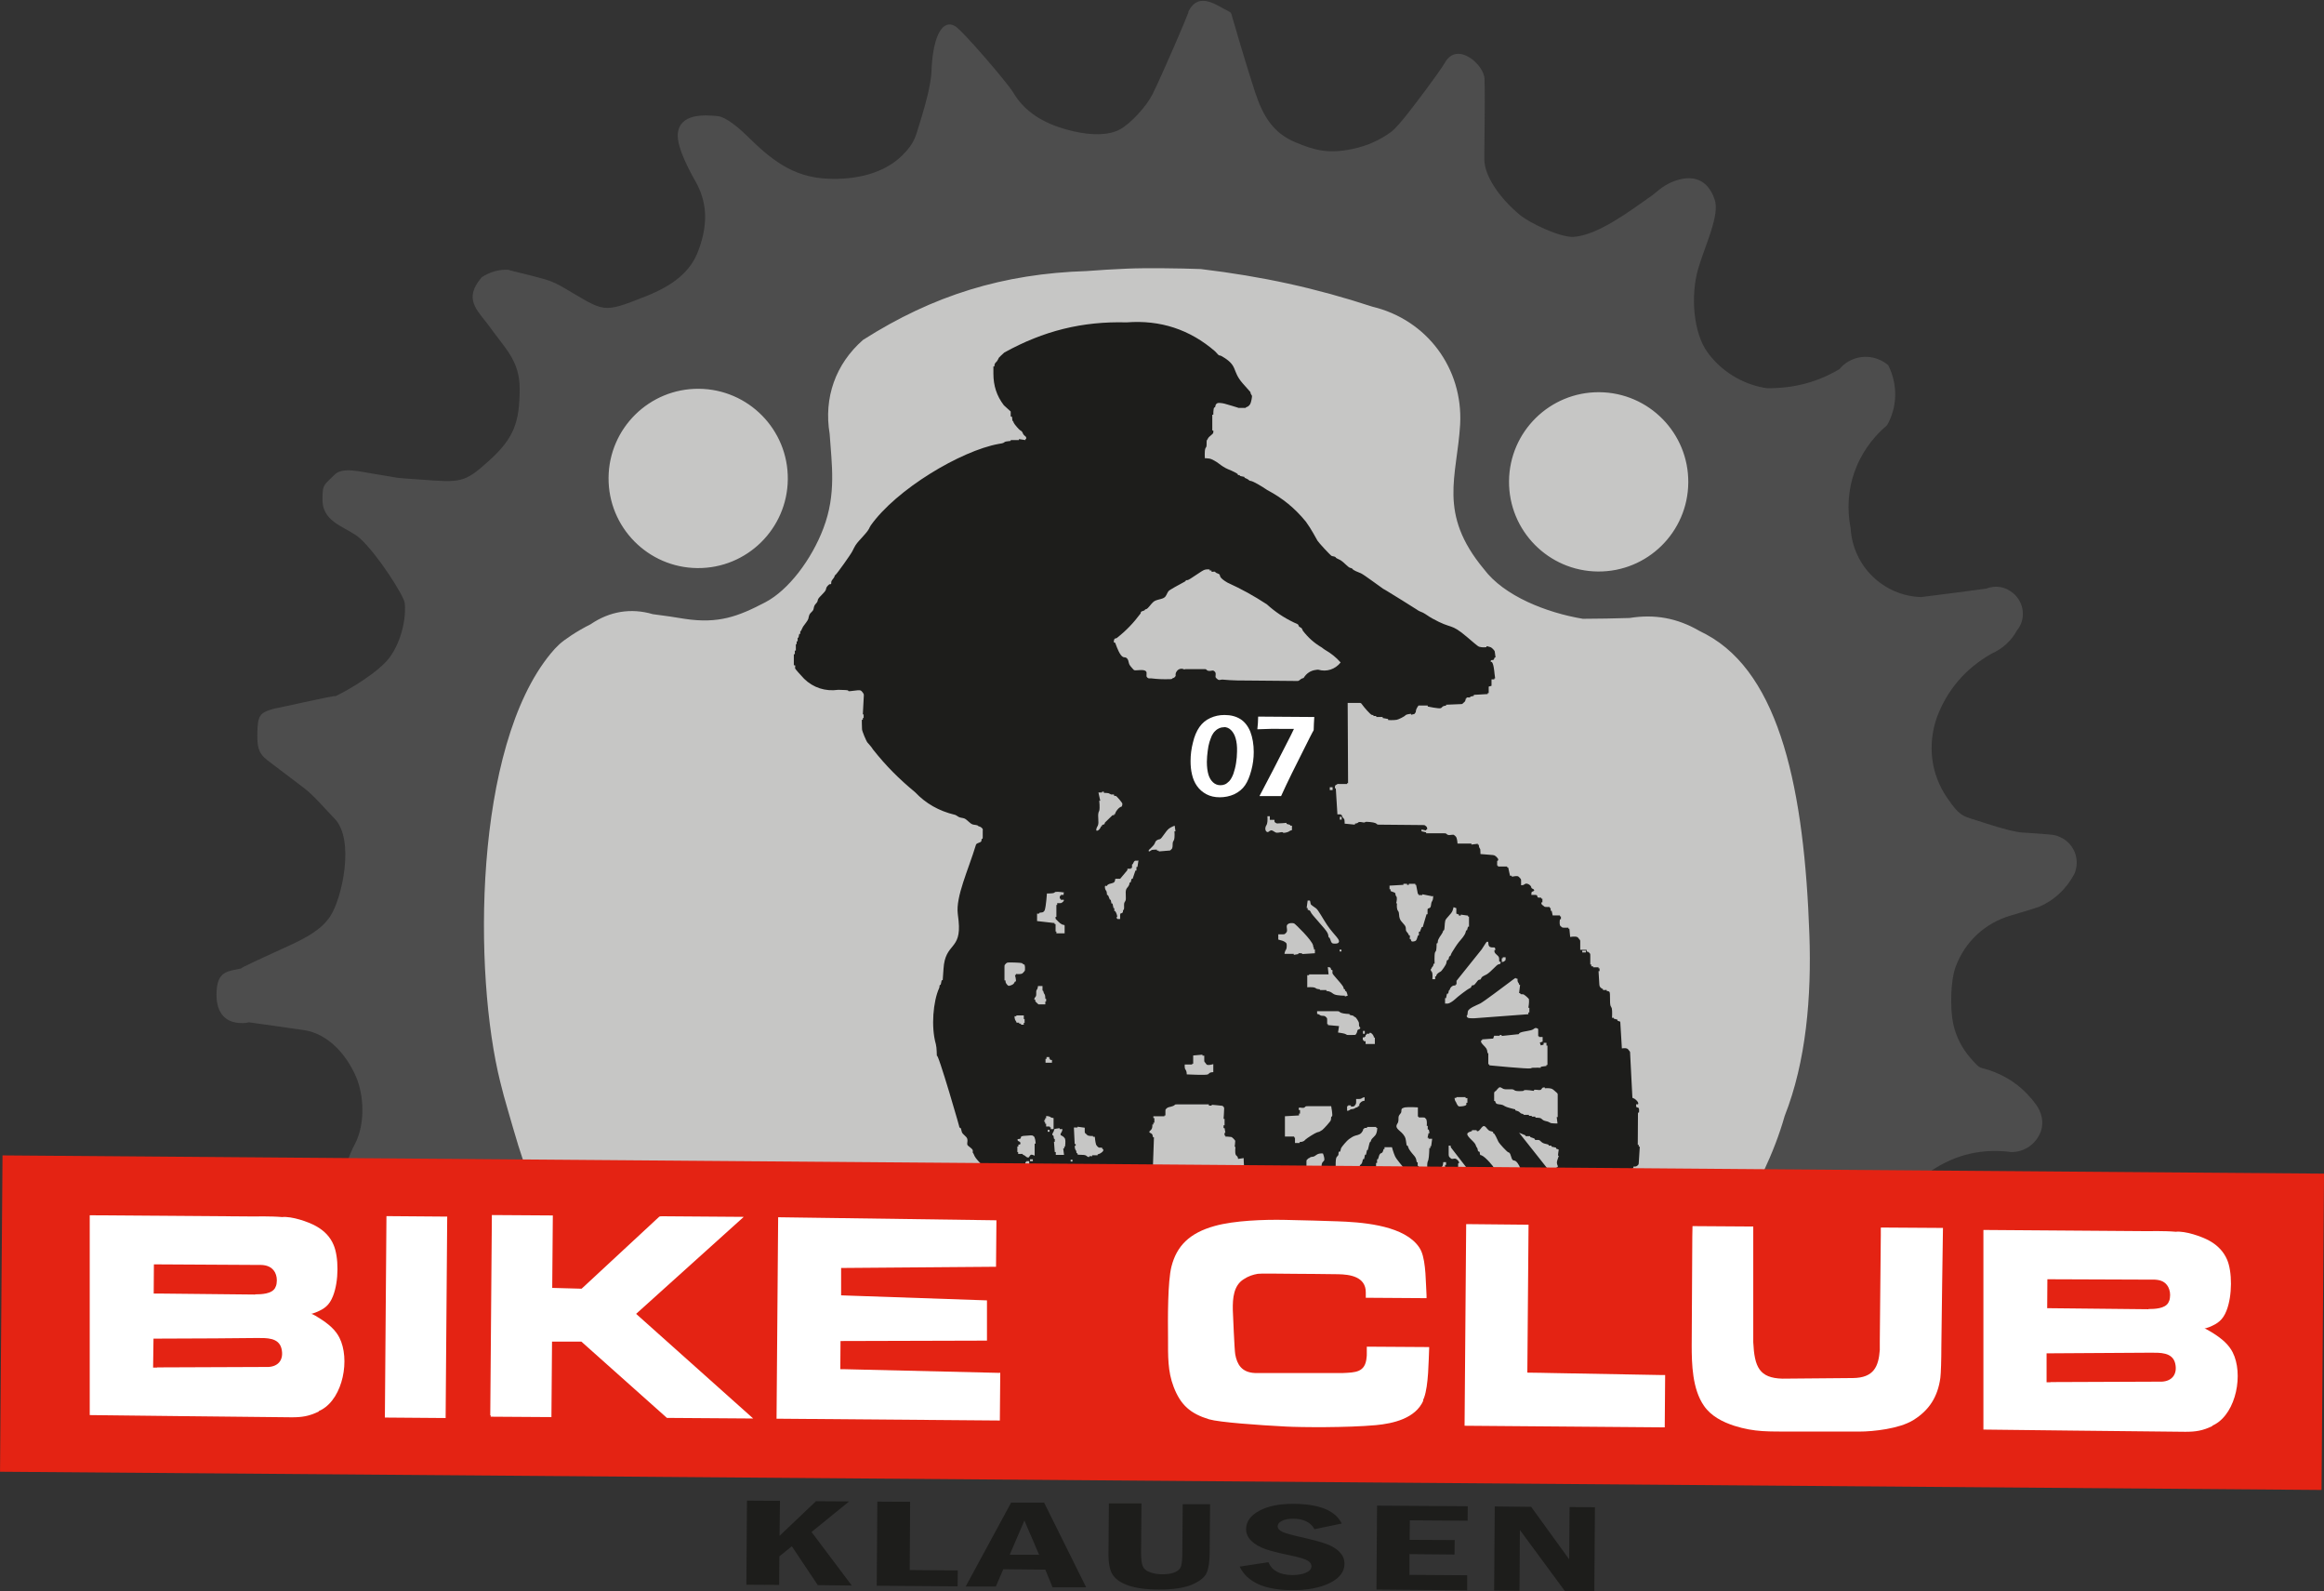
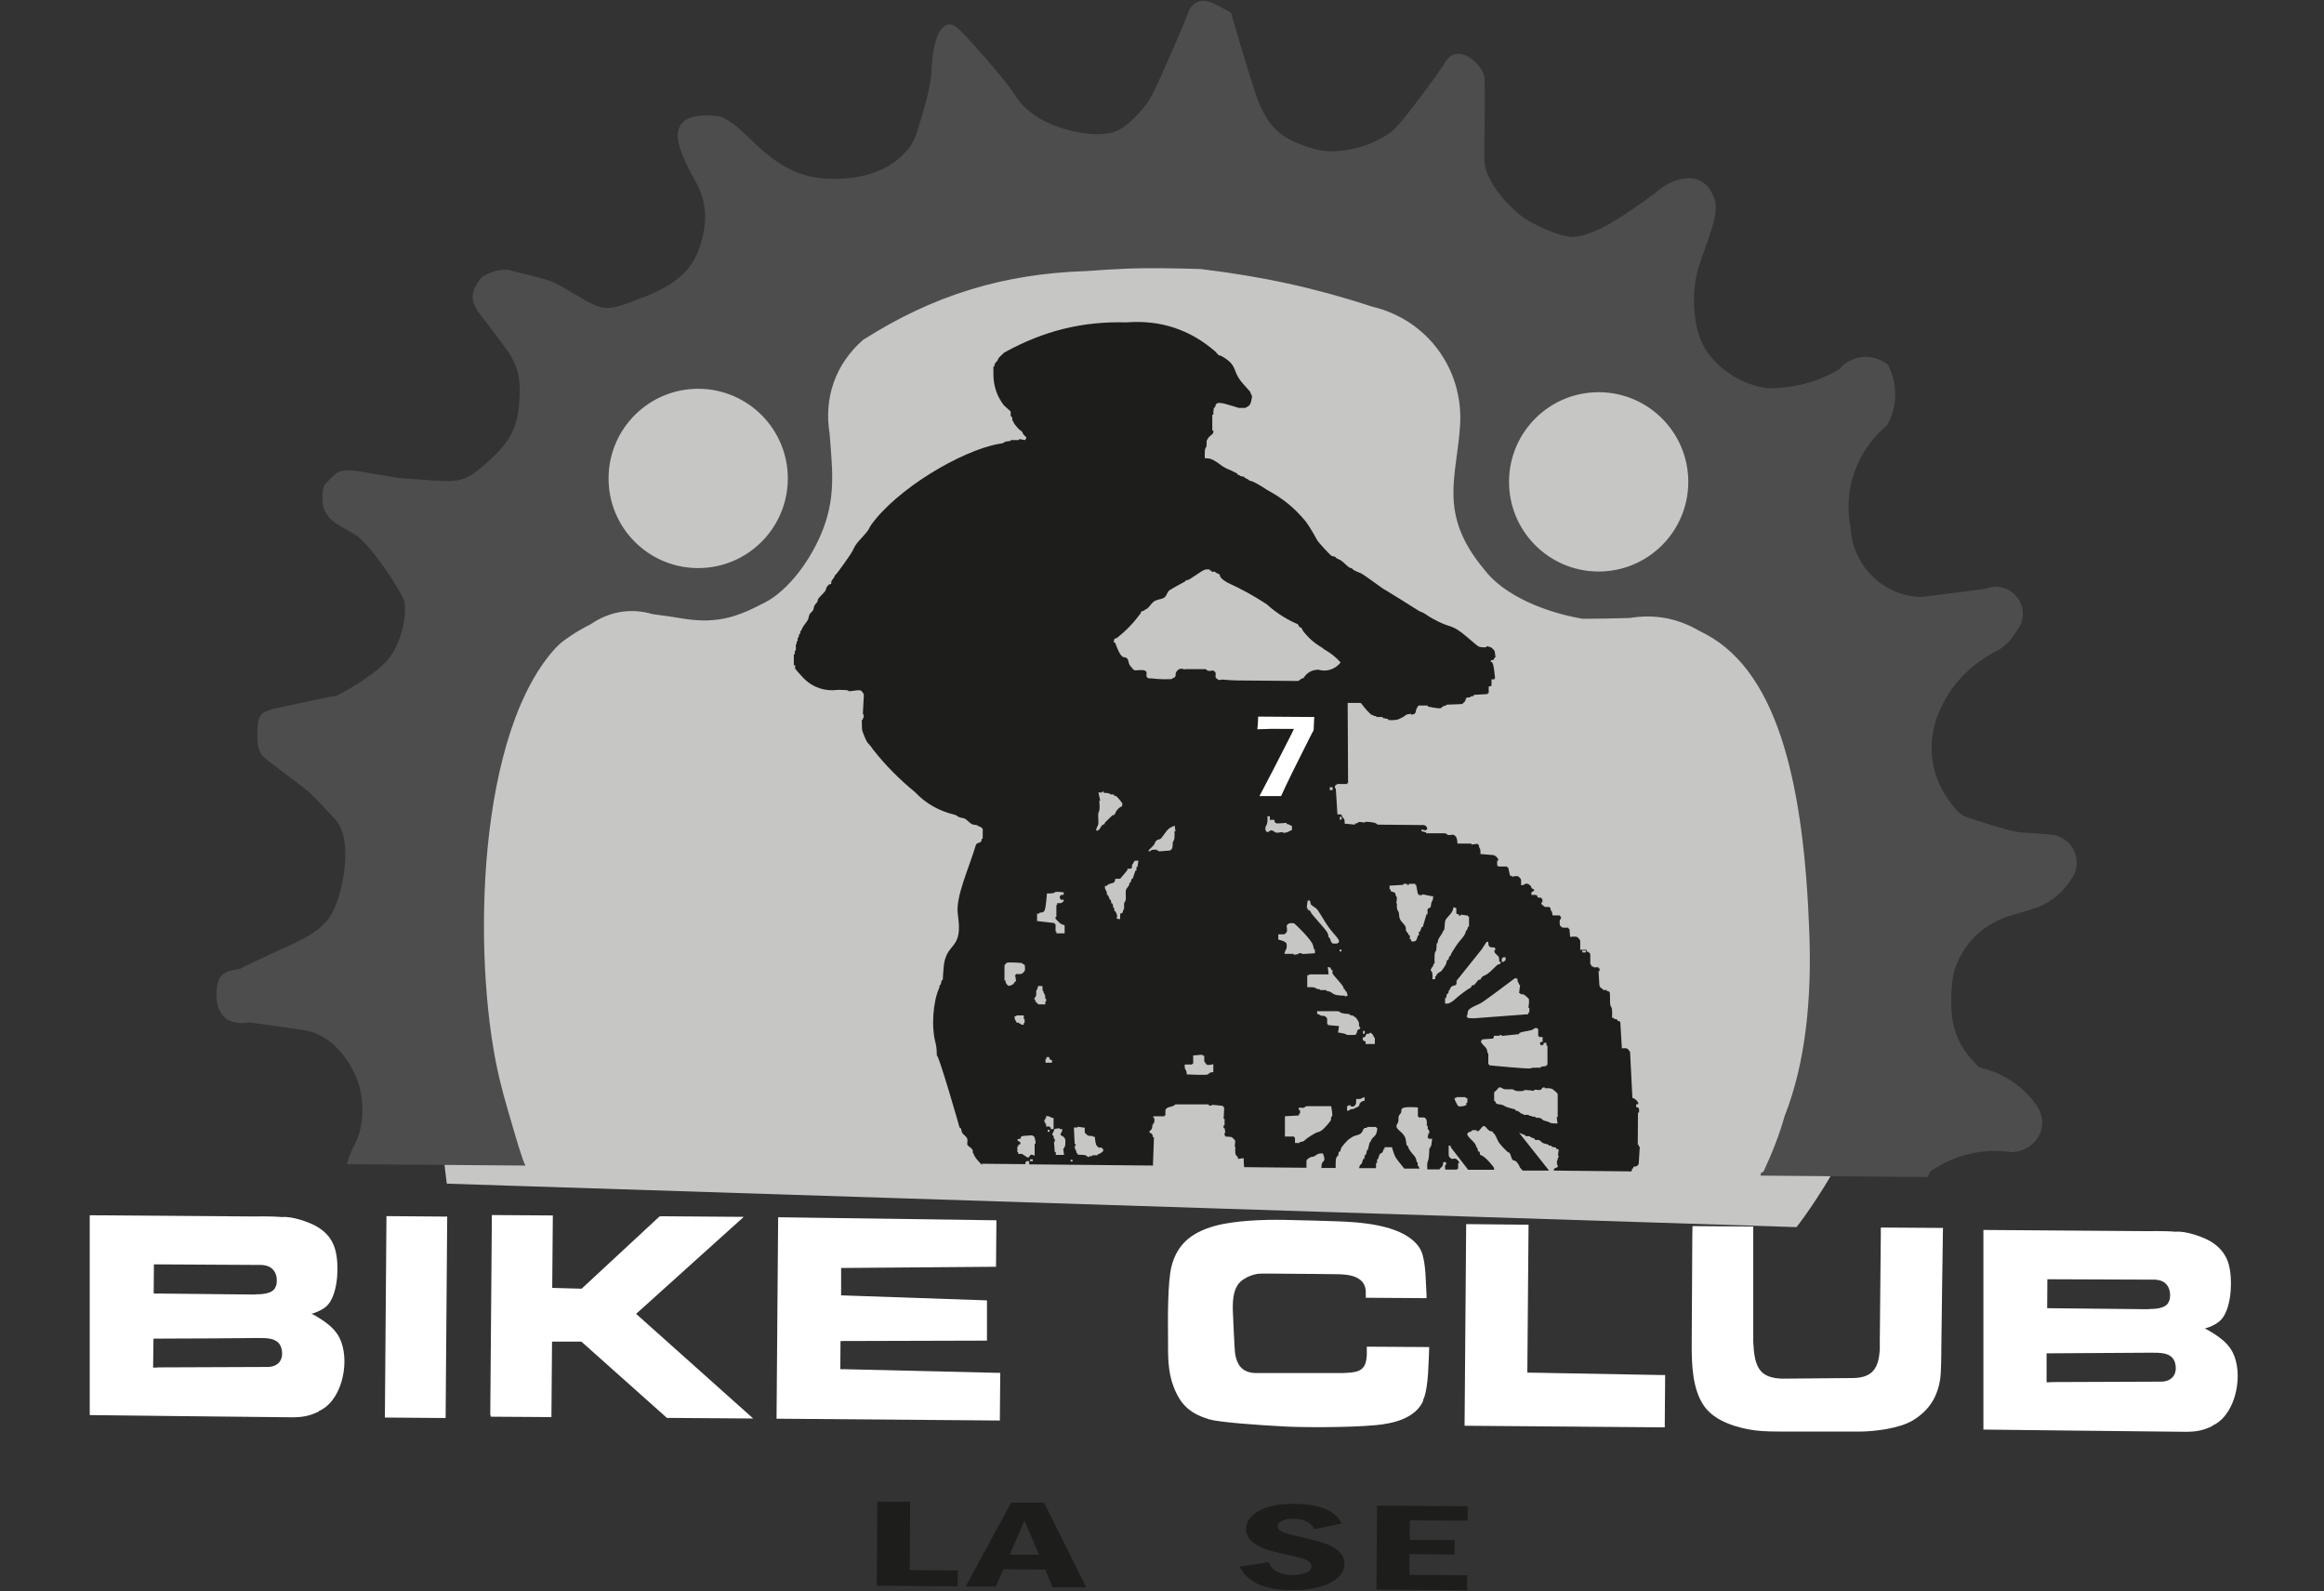
<svg xmlns="http://www.w3.org/2000/svg" id="a" viewBox="0 0 115.52 79.08">
  <rect x="0" y="0" width="115.52" height="79.08" fill="#333333" stroke="none" />
  <defs>
    <style>.b{fill:#e42313;}.b,.c,.d,.e,.f,.g{stroke-width:0px;}.c{fill:#4d4d4d;}.c,.d,.e,.f{fill-rule:evenodd;}.d{fill:#1d1d1b;}.e{fill:#c6c6c5;}.f,.g{fill:#fff;}</style>
  </defs>
  <path class="e" d="M22.21,58.82s-3.96-28.36,6.57-38.03c10.53-9.67,35.21-18.07,56.19.68,20.98,18.74,4.33,39.51,4.33,39.51l-67.09-2.16Z" />
  <path class="d" d="M78.83,47.33h-.18s0-.09,0-.09h.18s0,.09,0,.09ZM74.84,47.58s0,.07,0,.11c-.01.04-.04.06-.07.08-.04.03-.05.03-.07.03h-.05s0-.18,0-.18h.05s0-.05,0-.05h.14ZM74.34,54.23c.14-.16.18-.24.28-.18.03.02.07.04.11.06.14.05.37,0,.48.03.04.01.06.04.11.06.06.03.39.03.42,0,0,0,0-.02.02-.02.07-.04.49.03.49.03,0,0,0-.02,0-.04.02-.05.24.02.33-.01.06-.03.06-.11.14-.12.03,0,.07,0,.07,0v.04s.21-.02.33.02c.07.02.17.12.25.19.06.05.06.06.06.14v1.08s-.05,0-.05,0l.04.32s-.23,0-.33-.02c-.05-.02-.08-.04-.12-.06-.06-.03-.18-.04-.25-.08-.06-.03-.08-.08-.16-.11-.09-.02-.24-.02-.24-.02v-.05s-.18,0-.18,0v-.04s-.14,0-.14,0v-.05s-.19,0-.19,0c-.07,0-.08,0-.08-.01,0-.04-.03-.03-.1-.05-.06-.02-.09-.08-.15-.11-.12-.06-.17-.02-.16-.09,0-.01,0-.02-.08-.03-.15-.04-.33-.08-.44-.14-.04-.02-.07-.05-.11-.06-.1-.04-.26-.02-.32-.08-.02-.02-.03-.05-.04-.08-.01-.04-.02-.04-.03-.04h-.03s0-.35,0-.35c0-.07,0-.09.06-.14ZM75.5,51.36s.05-.04.08-.05c.18-.07.51-.08.63-.16.08-.05.09-.09.2-.05.05.02.05.03.05.1v.29s.04,0,.04,0v.04s.18,0,.18,0v.23s-.14.05-.14.05l.05.14.14-.04v-.09s.14,0,.14,0v.14s.05,0,.05,0v.96s-.05,0-.05,0v.05s-.28.04-.28.04v.05s-.29-.01-.4,0c-.07,0-.07.03-.11.03-.11.04-2.05-.15-2.05-.15v-.05s-.05,0-.05,0v-.55s-.02,0-.02,0c-.01,0-.02-.01-.03-.08,0-.05-.02-.11-.05-.16-.07-.11-.25-.24-.26-.33,0-.04,0-.07,0-.07h.05s0-.05,0-.05l.55-.04.05-.14h.28s0-.04,0-.04h.09s0,.05,0,.05l.76-.08c.07,0,.09,0,.12-.04ZM75.35,48.63s.06,0,.07,0c.03.02,0,.09.02.14.02.07.07.09.07.15,0,.02,0,.02.02.02h.03s-.05.41-.05.41c0,0,.03,0,.05,0,.01,0,.01.02.01.03,0,.03.07.03.14.03.05,0,.29.21.29.25.02.16-.03.42-.03.42h.05s0,.23,0,.23h-.05s0,.09,0,.09l-2.67.2c-.07,0-.09,0-.16,0-.07,0-.15,0-.2-.04-.03-.03-.04-.06-.03-.09,0,0,.02-.01.02-.02.02-.03.02-.12.03-.18.03-.17.43-.31.61-.4.18-.09,1.13-.81,1.68-1.22.06-.04.07-.05.11-.05ZM72.95,54.8s-.03,0-.05,0c-.03,0,0,.05-.01.08,0,.1-.36.11-.37.1-.05-.02-.08-.07-.11-.13-.01-.02-.02-.05-.03-.07-.02-.03-.04-.06-.06-.11-.01-.05-.02-.11-.02-.11h.09s0-.04,0-.04h.46s0,.05,0,.05h.09s0,.23,0,.23ZM74.31,47.11s.03.08.03.09c0,0-.02,0-.04.01-.02.01-.02.06-.01.1.04.11.17.16.21.25.02.04.02.1.02.15,0,.07,0,.08.03.08.01,0,.03,0,.04.01.02.03-.01.09-.04.11-.02.01-.04,0-.06.01-.09.01-.36.36-.59.5-.1.06-.21.09-.25.15-.03.04-.04.09-.07.11-.02,0-.04,0-.07.01-.08.03-.18.25-.27.27-.02,0-.05,0-.07.01-.02.02-.04.08-.06.11-.02.02-.04.02-.06.03-.08.03-.6.42-.74.56-.08.08-.26.19-.33.2-.07,0-.15,0-.15,0v-.27s.05,0,.05,0l.03-.15c.01-.07.02-.07.03-.07,0,0,.02,0,.03,0,.04-.02.03-.13.06-.17,0,0,.02-.02.03-.02,0-.01.02-.04.02-.06.02-.06.1-.13.16-.15.05-.01.11-.01.11-.01v-.05s.05,0,.05,0v-.18s1.25-1.56,1.25-1.56l.2-.31c.04-.06.05-.07.07-.07.08-.01.05.02.07.14.02.13.13.15.24.14.06,0,.07,0,.09.04ZM72.25,45.08l.14.05v.27s.13.05.13.05v.05s.09,0,.09,0v-.05s.36.05.36.05v.05s.05,0,.05,0v.5s-.05,0-.05,0l-.05.18h-.03s-.02,0-.03.07c-.04.18-.2.34-.34.51-.12.15-.23.33-.33.49-.03.04-.05.09-.07.14-.03.07-.03.08-.05.08h-.03s-.03.12-.03.12c-.01.05-.02.06-.03.06-.07,0-.06.04-.09.17-.01.07-.23.39-.28.41-.07.04-.2.1-.22.22,0,.02,0,.02-.02.02h-.03s0,.14,0,.14h-.14s.02-.23-.01-.33c0-.02-.1-.12-.07-.16,0-.01.02-.01.02-.02.01-.02.02-.04.03-.06.01-.04.05-.05.07-.1.01-.04.02-.1.02-.1h.05s-.02-.43.02-.56c.02-.05.05-.05.06-.12.02-.09.02-.33.02-.33h.03s.02,0,.03-.08c0-.06.02-.11.05-.16.05-.11.15-.21.2-.33,0-.02.01-.05.02-.06,0-.01.02-.01.03-.02.05-.04.03-.33.07-.48.03-.12.3-.33.36-.49.03-.07.05-.17.05-.17ZM71.24,44.52s0,.12-.02.19c-.02.06-.04.08-.06.12-.03.08-.02.22-.07.27-.02.02-.05.03-.08.04-.04.01-.05.02-.05.1v.19s-.05,0-.05,0l-.19.64h-.05s-.09.23-.09.23h-.05s0,.18,0,.18h-.03s-.02,0-.04.08c-.02.06-.04.14-.08.18-.03.04-.18.06-.21.04-.02-.02-.03-.05-.04-.08-.01-.04-.01-.04-.03-.04h-.03s.03-.15,0-.18c0,0-.02,0-.03,0-.01,0-.02-.03-.03-.06-.03-.06-.08-.1-.11-.15-.03-.06-.01-.14-.03-.2-.03-.13-.23-.25-.29-.42-.05-.12-.02-.27-.07-.36-.02-.03-.05-.06-.06-.12-.03-.1-.01-.28-.01-.28h-.04s.05-.19.03-.29c-.01-.06-.05-.08-.06-.12-.01-.03,0-.08-.02-.1-.02-.03-.1-.05-.15-.07-.07-.02-.08-.03-.08-.06v-.06s-.05,0-.05,0v-.18s.69-.04.69-.04v-.05s.18,0,.18,0v.05s.09,0,.09,0v-.05s.32,0,.32,0v.05s.04,0,.04,0l.09.46h.04s0,.05,0,.05h.18s0-.04,0-.04l.5.1ZM67.84,51.37h-.09s0-.14,0-.14h.09s0,.14,0,.14ZM68.31,51.56h.03s0,.32,0,.32h-.46s0-.14,0-.14h-.09s0-.05,0-.05h-.05s0-.14,0-.14h.09s0-.04,0-.04h.05s0-.09,0-.09h.05s0-.05,0-.05h.09s.04,0,.05-.01c0-.04.04-.05.07-.03.05.02.15.13.15.21,0,.02,0,.02.02.02ZM67.13,54.98s.1.02.15,0c.05-.01.06-.04.09-.08.03-.04.04-.05.04-.13v-.16s.17.01.24-.01c.04-.02.05-.04.11-.06.03,0,.07-.02.07-.02v.18s-.06,0-.1.02c-.05.01-.15.11-.16.15,0,.05,0,.1-.02.1-.02,0-.04-.01-.05,0,0,0,0,.03-.01.04-.02.02-.06.02-.09.03-.04.02-.07.05-.11.06-.05.02-.11.01-.16.03-.03.02-.05.04-.1.06-.03,0-.07.01-.07.01v-.23s.05,0,.05,0v-.04s.14,0,.14,0v.04ZM66.68,47.28h-.09s0-.09,0-.09h.09s0,.09,0,.09ZM66.69,40.73h-.09s0-.14,0-.14h.09s0,.14,0,.14ZM66.24,39.26h-.14s0-.14,0-.14h.14s0,.14,0,.14ZM66.51,51.31l.05-.32-.55-.05v-.05s-.04,0-.04,0v-.21c0-.07,0-.08-.04-.12-.02-.03-.05-.05-.09-.07-.06-.02-.14,0-.2-.03-.04-.02-.09-.07-.15-.07-.02,0-.02,0-.02-.05v-.09s.99,0,.99,0c.07,0,.09,0,.12.03.02.02.05.03.08.05.12.05.42.06.42.06v.03s0,.01.07.03c.05,0,.11.02.14.04,0,0,.01.02.02.03.01.01.03.02.05.02.05.02.19.24.19.3,0,.07,0,.15.03.19.02.02.06.04.02.09-.02.03-.09.04-.11.06-.02.02-.02.06-.03.09-.01.04-.03.08-.05.11-.03.05-.04.05-.12.05-.11,0-.26.01-.33,0-.04-.02-.06-.04-.12-.06-.1-.03-.33-.06-.33-.06ZM65.99,48.06s.09,0,.13.02c.03.02.03.05.04.08.01.04.02.04.03.04.07,0,.04.03.04.15,0,.08.38.44.52.66.02.03.04.07.04.1.01.05.02.05.03.05.01,0,.02,0,.03,0,.02.01,0,.07.01.08,0,0,.02,0,.04.01.05.03.09.23.09.23l-.14.04v-.04s-.35,0-.51-.06c-.12-.05-.14-.12-.3-.16-.05,0-.11-.02-.11-.02v-.04s-.23,0-.23,0c-.08,0-.08,0-.09-.01,0-.05-.03-.02-.14-.05-.05-.01-.06-.04-.12-.06-.11-.04-.37-.02-.37-.02v-.6s.09,0,.09,0v-.04s.97,0,.97,0l-.04-.37ZM65.01,44.75s.06,0,.09,0c.03,0,.03.1.05.17,0,.04.16.14.27.22.11.08.34.52.55.83.35.52.74.77.53.9-.05.03-.24.03-.28,0-.05-.04-.08-.13-.1-.2-.03-.07-.04-.08-.05-.08h-.01s-.02,0-.03-.08c0-.05-.02-.1-.05-.16-.08-.18-.79-.9-.83-1.03-.02-.05-.03-.07-.11-.1-.04,0-.04-.01-.04-.04v-.06s-.05,0-.05,0l.05-.37ZM64.56,55.15s-.01-.06,0-.09c.03-.05.15.01.24-.01.03,0,.06-.03.08-.05.03-.03.04-.03.12-.03h1.17s.09.46.04.51c-.01.01-.03,0-.03.01-.02.01-.01.1-.03.18-.01.05-.33.41-.42.48-.06.03-.1.07-.15.09-.04.01-.07.02-.11.03-.1.03-.51.29-.58.36-.04.04-.06.08-.18.11-.05.01-.11.01-.11.01v.05s-.23,0-.23,0v-.27s-.04,0-.04,0v-.05s-.46,0-.46,0v-1.01s.7-.04.7-.04v-.09s.05,0,.05,0v-.18s-.05,0-.05,0ZM65.27,47.09h.04s0,.09,0,.09h.05s0,.19,0,.19l-.64.04v-.04s-.18,0-.18,0v.04s-.23.04-.23.04v-.05s-.46,0-.46,0c0,0,0-.06.02-.1.02-.07.04-.09.06-.12.03-.05.04-.22.02-.29-.01-.04-.11-.11-.2-.14-.09-.03-.21-.06-.21-.06v-.26s.21,0,.21,0c.07,0,.09,0,.13-.03.03-.03.06-.05.08-.09.04-.09-.01-.22,0-.3.03-.15.27-.16.37-.12.05.02.88.82.94,1.09.01.05.02.11.02.11ZM62.98,40.56h.14s0,.18,0,.18h.23s0,.04,0,.08c0,.04.08.09.13.1.15,0,.47-.03.47-.03v.05s.18.05.18.05v.04s.09,0,.09,0v.15c0,.07,0,.08-.02.08-.06,0-.12.06-.15.07-.08.04-.24.07-.27.05,0,0-.01-.01-.02-.02-.05-.03-.19.03-.3.02-.11-.01-.2-.15-.3-.11-.08.03-.1.08-.15.08-.13-.02-.13-.21-.09-.29.02-.04.04-.06.06-.12.04-.12.02-.38.02-.38ZM60.31,52.87v.41s-.07,0-.11.01c-.1.02-.1.07-.16.1-.08.05-1.05,0-1.05,0,0,0,0-.12-.03-.18-.02-.06-.05-.06-.06-.12-.02-.06-.01-.19-.01-.19h.37s0-.04,0-.04h.05s0-.41,0-.41l.46-.04v.05s.09,0,.09,0v.21c0,.08,0,.09.05.14.03.04.06.1.11.11.1.02.29-.04.29-.04ZM58.39,41.03l.04.28h-.05s.02.3-.02.42c-.02.06-.05.08-.06.12-.02.07,0,.21-.03.29-.01.04-.04.06-.07.09-.04.04-.05.04-.12.04l-.48.04v-.04s-.09,0-.09,0v-.05s-.16,0-.23.01c-.05.01-.07.04-.11.06-.03.02-.06.03-.07.01,0,0,0-.03,0-.04,0-.02.01-.03.07-.08.08-.08.2-.19.23-.27.03-.07.04-.13.15-.18.04-.02.08-.02.11-.03.09-.03.28-.39.44-.52.12-.09.29-.15.29-.15ZM58.94,28.87c0-.05,0-.04.08-.04.1,0,.73-.49.87-.52.12-.03.24-.01.24-.01v.05s.09,0,.09,0c0,0,0,.03,0,.05.02.04.13-.01.17.01,0,0,.02.02.03.03.04.05.16.06.2.11.02.03.02.06.03.09.03.09.17.2.36.31.72.33,1.3.65,1.96,1.08.42.38.84.66,1.36.91.1.04.2.08.21.12.01.02.01.05.03.07.02.03.07.04.11.07.04.03.06.09.08.14.27.35.56.61.95.84.05.04.1.08.15.11.31.18.55.37.78.63-.27.34-.69.48-1.11.36,0,0,0,0-.02,0-.03,0-.06,0-.1.01-.26.03-.47.17-.61.4-.07.02-.11.03-.19.1-.05.04-.06.05-.14.05l-2.23-.02c-.52,0-.97,0-1.49-.05-.06.01-.11.02-.16.02-.04,0-.17-.11-.17-.15,0-.07.02-.15,0-.21-.01-.04-.08-.1-.12-.11-.08,0-.17.04-.25.01-.03,0-.06-.03-.08-.05-.03-.03-.04-.03-.12-.03h-.87c-.07,0-.08,0-.11.02-.14-.08-.31-.03-.39.11-.04.06-.05.12-.04.19,0,0,0,0,0,.01-.02.05-.06.09-.1.11-.02,0-.04,0-.06.02,0,0-.01.02-.02.02-.02.02-.07.02-.11.02-.33.01-.6,0-.93-.04-.04,0-.08,0-.11,0-.05,0-.12-.07-.12-.11-.01-.13.06-.24-.12-.29-.1-.03-.27,0-.41,0-.07,0-.09,0-.14-.06-.07-.08-.15-.16-.19-.25-.04-.1-.03-.25-.16-.32-.04-.02-.09-.01-.14-.03-.16-.06-.32-.5-.37-.64-.03-.07-.03-.08-.05-.08,0,0-.02,0-.03,0-.03-.02-.01-.14.02-.18.03-.04.1-.02.12-.05.47-.37.82-.74,1.18-1.22,0-.04.01-.08.04-.09.04-.03.12-.03.16-.07,0,0,.02-.02.02-.03.01-.01.04-.02.06-.02.1-.04.22-.24.33-.34.04-.04.09-.07.14-.09.14-.06.33-.07.43-.15.1-.07.12-.2.2-.31.04-.06.52-.32.8-.47.06-.04.07-.04.07-.06ZM56.59,42.76l-.05.32h-.05s0,.18,0,.18h-.05s-.14.41-.14.41h-.05s-.05.18-.05.18h-.03s-.02,0-.03.06c0,.05-.03.09-.05.13-.04.06-.09.1-.11.16-.06.14.02.45-.04.57-.02.04-.05.07-.06.12-.02.1.02.27-.03.32,0,0-.02.02-.02.02-.02.03,0,.09-.03.12-.02.02-.05.03-.08.04-.04.01-.04.02-.04.09v.19s-.09,0-.09,0c-.04,0-.05,0-.07-.03-.01-.02-.03-.05-.03-.06,0,0,.02,0,.03,0,.04-.02-.02-.19-.05-.24-.03-.06-.04-.07-.05-.07h-.03s0-.14,0-.14h-.04s-.05-.23-.05-.23h-.05s-.04-.19-.04-.19h-.04s-.06-.15-.06-.15c-.03-.07-.03-.08-.05-.08-.06,0-.02-.02-.05-.15,0-.04-.04-.08-.06-.12-.03-.06-.04-.18-.01-.19.03-.01.08.02.09,0,0,0,0-.02.01-.03.02-.03.1-.07.16-.08.09-.03.19-.03.22-.14.01-.05.02-.1.02-.1h.24s.36-.43.36-.43v-.07s.18,0,.18,0v-.04s.05,0,.05,0v-.12c0-.05,0-.06.01-.06.03,0,.04-.02.05-.06.02-.05.06-.11.1-.12.05,0,.11,0,.11,0ZM54.87,39.4s.16,0,.24.02c.06.02.08.05.12.06.05.01.13-.02.15.02,0,.01,0,.05,0,.05,0,0,.04,0,.08,0,.04,0,.33.34.33.39,0,.07-.02.13-.05.15-.02,0-.04.01-.06.02-.09.05-.2.19-.24.29,0,.01-.01.03-.01.04,0,.02,0,.02-.02.02h-.03s0,.05,0,.05h-.08s-.33.32-.33.32c-.05.05-.06.06-.06.08,0,.02,0,.03-.01.04-.03.03-.11.03-.12.05,0,.01,0,.04,0,.05,0,0-.03,0-.04.01-.01,0-.02.03-.03.05-.03.07-.09.14-.14.16-.03.01-.06.02-.07,0-.02-.03,0-.1.02-.15.02-.04.05-.08.06-.12.05-.14-.02-.44.02-.6,0-.04.03-.07.04-.11.04-.15,0-.5,0-.5h.05s-.09-.41-.09-.41h.18s0-.04,0-.04h.09s0,.04,0,.04ZM53.97,56.33s.06.08.12.1c.08.03.24.02.24.02v.04s.09,0,.09,0c0,0,.02.24.06.38.02.06.12.16.16.16.06,0,.14-.01.15.02,0,.01,0,.04,0,.04,0,0,.02,0,.03.01.03.01.03.06.01.1-.02.04-.14.13-.22.15-.05.01-.05.01-.05.03v.03s-.27,0-.27,0v.05s-.11-.02-.14,0c-.01,0,0,.02-.01.03-.03.04-.15-.06-.16-.07-.12-.06-.42-.01-.42-.06,0-.02,0-.04,0-.05,0,0-.02,0-.04-.01-.02-.01-.01-.06-.02-.09-.01-.05-.05-.07-.06-.12-.02-.06-.02-.15-.02-.15h.05s0-.09,0-.09h-.05s-.04-.82-.04-.82h.18s0-.04,0-.04l.36.05v.16c0,.08,0,.09.05.14ZM53.31,57.72h-.09s0-.09,0-.09h.09s0,.09,0,.09ZM52.95,56.98h-.05s0,.09,0,.09h-.05s.04.32.04.32h-.41s0-.14,0-.14h-.05s-.04-.51-.04-.51h.04s0-.14,0-.14h-.03s-.01,0-.02-.06c0-.04-.01-.1-.03-.12-.01,0-.03,0-.03-.01-.05-.04.05-.16.06-.2,0-.02.02-.05.02-.07,0-.03,0-.03.08-.05l.19-.03v.05s.14,0,.14,0c0,0,0,.06-.02.1-.02.07-.11.14-.06.2.01.01.03.02.05.03.06.02.14.1.16.15.04.14,0,.38,0,.38ZM52.17,56.24h-.09s0-.09,0-.09h.09s0,.09,0,.09ZM52.02,52.53h.14s0,.09,0,.09h.04s0,.05,0,.05h.09s0,.14,0,.14h-.32s0-.19,0-.19h.05s0-.09,0-.09ZM52,55.46s.1,0,.15.02c.05.01.06.04.12.06.04.01.1.02.1.02v.55s-.14,0-.14,0v-.09s-.05,0-.05,0v-.04s-.18,0-.18,0v-.14s-.05,0-.05,0v-.09s-.04,0-.04,0v-.09s.04,0,.04,0v-.09s.05,0,.05,0v-.09ZM52.87,44.38v.09s-.14,0-.14,0v.05s-.05,0-.05,0v.14s.05,0,.05,0c0,0,0,.03,0,.04.01.04.09,0,.13.01.03,0,.03.04.01.06-.01.03-.05.06-.08.08-.04.03-.05.03-.11.03h-.13s0,.09,0,.09h-.04s0,.59,0,.59h-.04s0,.07,0,.07c0,.03,0,.04.06.09.13.13.21.22.34.24.05,0,.05.02.05.09v.33s-.41,0-.41,0v-.09s-.04,0-.04,0v-.37s-.05,0-.05,0v-.05s-.87-.1-.87-.1v-.37s.07.01.1,0c.01,0,0-.02.01-.03,0-.02.08-.02.14-.03.05,0,.11-.06.13-.11.07-.21.11-.83.11-.83,0,0,.23,0,.32-.02.07-.02.06-.05.12-.06.1-.02.42.03.42.03ZM51.59,49h.23s0,.15,0,.15c0,.07,0,.08.01.08.04,0,.02.02.05.1.01.04.04.06.06.11.02.07.02.19.02.19h.04s0,.14,0,.14h-.04s0,.14,0,.14h-.34s-.11-.1-.11-.1c-.05-.05-.05-.06-.05-.08,0-.02,0-.04,0-.05,0-.01-.03,0-.04-.01-.04-.03.06-.15.07-.16.04-.08,0-.22.03-.3.01-.03.05-.05.06-.12.01-.04.02-.1.02-.1ZM51.34,57.7h-.14s0-.09,0-.09h.14s0,.09,0,.09ZM50.83,56.45l.4-.03c.07,0,.09,0,.13.03.03.02.06.04.07.09.04.09.05.29.05.29h-.05s0,.6,0,.6c0,0-.1-.05-.16-.05-.07,0-.1.11-.14.14-.02,0-.05,0-.08-.01-.07-.04-.12-.11-.19-.12-.02,0-.02,0-.02-.02v-.03s-.23,0-.23,0v-.09s-.04,0-.04,0v-.28s.05,0,.05,0v-.09s.05,0,.08-.01c.03-.02.03-.09,0-.12-.03-.03-.09-.04-.11-.07-.01-.02-.02-.06,0-.07.02-.02.08,0,.12-.02.02-.02.04-.05.04-.08.01-.04.02-.05.1-.05ZM50.52,50.8s0-.03-.01-.04c-.02-.04-.05-.06-.06-.11-.02-.05-.02-.15-.02-.15h.09s0-.04,0-.04h.37s0,.18,0,.18h.04s0,.19,0,.19h-.04s0,.09,0,.09h-.14s0-.05,0-.05h-.09s0-.05,0-.05h-.09s-.05,0-.05-.02ZM50.95,48.02v.13c0,.07,0,.09-.05.14-.04.04-.06.08-.12.1-.09.03-.28.01-.28.01v.05s-.05,0-.05,0c0,0,.08.28.04.32,0,.01-.03,0-.04.01-.02.02-.03.07-.07.11-.05.06-.21.1-.24.1-.04,0-.13-.11-.15-.17-.01-.05-.01-.1-.01-.1h-.05s0-.67,0-.67c0-.08,0-.09.04-.13.02-.03.05-.06.09-.08.05-.03.71,0,.74.02.02.02.03.04.1.07.04.01.04.02.04.1ZM48.8,57.83l2.17.02v-.11s.05,0,.05,0v-.04s.14,0,.14,0v.16s6.15.06,6.15.06l.05-1.4h-.03s-.02,0-.03-.06c0-.04-.02-.08-.04-.11-.06-.06-.16-.05-.12-.13.02-.04.09-.06.12-.15.03-.07.02-.19.02-.19h.05s0-.09,0-.09h.05s0-.23,0-.23h-.05s0-.09,0-.09h.55s0-.04,0-.04h.05s0-.21,0-.21c0-.08,0-.09.04-.12.1-.11.17-.07.34-.14.03-.01.06-.03.08-.05.03-.03.05-.03.12-.03h1.58s0,.06,0,.06h.14s0-.04,0-.04c0,0,.37.03.52.05.04,0,.11.09.1.13,0,.16-.03.52-.03.52h.05s0,.32,0,.32h-.05s0,.14,0,.14h.05s.04.23.04.23h-.04s0,.14,0,.14h.04s0,.05,0,.05c0,0,.17,0,.29.02.04,0,.2.16.2.2,0,.11-.03.29-.03.29h.04s-.03.27.01.38c.02.07.08.06.11.15.01.03.01.07.01.07l.28-.04s0,.24.02.45l3.1.03v-.29c0-.08,0-.09.04-.12.02-.03.05-.05.08-.07.02,0,.04-.01.05-.02,0,0,.01-.02.02-.02.03-.02.09-.02.14-.03.11-.02.16-.12.3-.15.08-.02.19-.01.19-.01,0,0,.08.2.07.3,0,.08-.08.1-.11.17-.03.06-.03.17-.04.25h.71c0-.16,0-.42.03-.5.03-.08.09-.09.11-.16.01-.05,0-.13.02-.15.01,0,.03,0,.05,0,.03,0,.03-.09.06-.17.02-.06.3-.39.39-.45.11-.08.22-.15.33-.18.15-.04.27-.05.37-.26,0-.02.01-.03.01-.05,0-.02,0-.02.02-.02h.03s0-.05,0-.05h.14s0-.05,0-.05h.46s0,.05,0,.05h.05s0,.16-.05.28c-.06.15-.21.21-.26.34,0,.02-.01.04-.02.06,0,0-.02.01-.03.02-.03.03-.06.21-.09.32-.02.07-.02.08-.03.08h-.03s-.05.23-.05.23h-.05s-.03.15-.03.15c-.01.07-.02.08-.03.07-.07-.01-.03.03-.09.19-.03.08-.09.07-.12.16,0,.02-.02.06-.02.1h.83s.01-.03.01-.07v-.19s.05,0,.05,0v-.18s.03,0,.03,0c.01,0,.02,0,.04-.08.02-.07.04-.15.08-.19.03-.04.08-.03.11-.07.02-.02.04-.07.05-.11.01-.05.01-.06.03-.06h.03s0-.09,0-.09h.37s.07.26.15.44c.09.19.34.45.46.62h.77s-.03-.04-.04-.06c0-.01-.01-.03-.01-.04,0-.02,0-.03-.02-.03h-.03s0-.18,0-.18h-.03s-.02,0-.03-.07c-.03-.23-.16-.27-.34-.54-.03-.05-.06-.09-.07-.14-.02-.07-.03-.08-.04-.08h-.02s-.02,0-.03-.08c-.02-.12-.03-.27-.08-.36-.17-.32-.51-.37-.39-.62.02-.04.05-.07.06-.12.03-.09,0-.21.03-.29.03-.07.08-.11.11-.16.03-.06.01-.13.03-.18.01-.04.08-.07.16-.09.21-.03.65,0,.65,0v.46s.04,0,.04,0v.04s.21,0,.21,0c.07,0,.09,0,.12.04.03.03.05.04.06.09.03.09.01.29.01.29h.05s0,.18,0,.18h.05s.04.18.04.18h-.05s-.05.23-.05.23h.05s0,.05,0,.05h.18s-.05.37-.05.37h-.04s0,.09,0,.09h-.05s-.01.45-.05.59c-.01.05-.03.06-.04.11-.02.08-.02.25-.01.36h.61s0,0,0-.01c.04-.08.13-.1.16-.2.02-.06.02-.15.02-.15h.14s0,.14,0,.14h-.05s0,.2,0,.2l.03.03h.57s0-.04,0-.04h.05s0-.19,0-.19c0-.08,0-.08.01-.08.04,0,.04-.03.03-.07-.02-.05-.11-.15-.17-.16-.08-.02-.15.03-.21,0-.03-.02-.06-.05-.09-.08-.03-.04-.04-.05-.04-.13v-.44s.1,0,.1,0v.05s0,.03.05.09c.23.3.59.76.82,1.06h1.29s0-.06-.01-.1c0-.03-.4-.53-.62-.62,0,0-.03-.01-.04-.01-.02,0-.02-.01-.04-.06v-.06c-.03-.06-.03-.06-.04-.06-.01,0-.02,0-.03,0-.04-.02-.03-.13-.06-.17,0-.01-.01-.02-.02-.03-.03-.03-.04-.09-.07-.15-.08-.17-.51-.44-.38-.57.03-.03.09-.06.14-.07.07-.02.07-.03.07-.04v-.03s.15,0,.15,0c.07,0,.08,0,.08.01,0,.04.03.05.07.04.09-.03.16-.18.23-.23.04-.03.08-.03.12,0,.07.04.12.17.24.22.06.02.15.03.16.06,0,.02,0,.04,0,.05,0,0,.02,0,.03.01.04,0,.16.25.24.43.04.08.42.49.48.51.02,0,.04.01.06.03.07.06.09.28.16.35.04.04.1.02.15.06.06.03.15.17.19.25,0,.02.01.04.02.06.02.03.07.09.14.16h1.31s-1.49-1.88-1.49-1.88l.32.13v.04s.23,0,.23,0v.03s0,.02.08.04c.05.02.13.04.15.07.01.01,0,.03.01.04.02.02.12,0,.19.01.07.02.1.08.16.12.06.05.17.07.25.09.07.02.08.02.08.04v.03s.14,0,.14,0v.05s.23.05.23.05v.05s.09.03.09.03c.04.01.05.02.03.09-.01.08-.03.2-.02.23,0,.01.03,0,.03,0,.02.01-.09.22-.09.35,0,.11.07.16.04.2-.02.03-.08.05-.12.07-.06.02-.07.03-.07.07v.05s3.86.04,3.86.04l.02-.09c.01-.06.02-.06.03-.06.01,0,.02,0,.03,0,.03,0,0-.06.01-.08.02-.02.08,0,.14-.02.03-.01.06-.04.09-.06.03-.04.04-.05.04-.12l.05-.8h-.05s0-.09,0-.09h-.05s.01-1.6.01-1.6h.05s.02-.16-.01-.22c-.02-.03-.05-.03-.08-.04-.04-.01-.05-.02-.05-.06,0-.03,0-.07,0-.09.02-.02.06,0,.08,0,.03-.01.03-.06.01-.1-.02-.06-.16-.2-.25-.21-.02,0-.02-.01-.03-.08l-.11-2.14c0-.07,0-.09-.05-.14-.03-.04-.06-.09-.12-.11-.08-.03-.24,0-.24,0l-.08-1.33-.14-.05v-.05s-.18-.05-.18-.05v-.04s-.09,0-.09,0c0,0,.02-.34-.01-.47-.02-.06-.04-.08-.06-.12-.06-.15,0-.64-.06-.7-.02-.03-.06-.03-.09-.04-.04-.01-.05-.01-.05-.03v-.03s-.15.02-.18,0c-.01,0,0-.02,0-.04,0,0-.03-.01-.06-.03-.03-.02-.06-.04-.08-.07-.03-.04-.03-.05-.04-.12l-.04-.67h.05s0-.14,0-.14h-.05s0-.05,0-.05h-.27s0-.05,0-.05h-.09s0-.09,0-.09h-.05s0-.44,0-.44c0-.08,0-.09-.03-.12-.04-.05-.08-.08-.13-.08-.02,0-.02,0-.02-.03v-.06s-.32,0-.32,0v-.39c0-.08,0-.09-.05-.14-.03-.04-.06-.09-.11-.11-.11-.04-.34,0-.34,0l-.04-.41h-.05s0-.05,0-.05h-.21c-.07,0-.09,0-.13-.04-.03-.02-.06-.04-.08-.09-.03-.09,0-.29,0-.29h.05s0-.14,0-.14h-.05s0-.05,0-.05h-.36s-.05-.23-.05-.23h-.05s0-.14,0-.14h-.05s0-.05,0-.05h-.16c-.07,0-.09,0-.14-.05-.04-.03-.09-.06-.11-.11,0-.03,0-.07,0-.07h.05s0-.18,0-.18c0,0-.03,0-.05,0-.01,0,0-.02-.01-.04-.01-.03-.12,0-.16-.02-.03-.02-.03-.05-.04-.08-.01-.04-.02-.04-.1-.05h-.19s0-.09.01-.13c.02-.05.19-.05.11-.14-.03-.03-.09-.04-.11-.07-.01-.02-.02-.04-.02-.06-.04-.1-.2-.19-.29-.15-.03.01-.05.04-.1.06-.04.01-.11.01-.11.01v-.21c0-.07,0-.09-.05-.14-.04-.04-.06-.08-.12-.1-.09-.02-.29.03-.29.03v-.05s-.09,0-.09,0l-.09-.41h-.05s0-.05,0-.05h-.46s0-.05,0-.05h-.04s0-.15,0-.15c0-.07,0-.08.01-.08.04-.01.06-.05.03-.11-.02-.04-.07-.08-.11-.12-.05-.04-.07-.05-.14-.06l-.62-.05s0-.17-.01-.24c-.02-.05-.04-.05-.06-.12-.01-.04-.01-.1-.01-.1h-.05s0-.05,0-.05l-.32.04v-.05s-.69,0-.69,0c0,0-.01-.18-.05-.29-.01-.05-.13-.16-.17-.15-.15,0-.22.06-.33-.04-.03-.03-.05-.03-.12-.03h-.89s0-.05,0-.05l-.23-.05v-.09s.23.05.23.05c0,0,0-.03,0-.04,0-.01.02-.01.03-.01.03,0,.03-.06.01-.1-.01-.04-.04-.06-.08-.09-.04-.03-.05-.03-.13-.03l-2.16-.02c-.07,0-.09,0-.12-.03-.02-.02-.05-.04-.08-.05-.08-.04-.47-.08-.5-.05,0,0-.01.02-.02.02-.05.02-.21-.04-.28-.02-.04,0-.05.04-.11.06-.04.01-.1.02-.1.02v.05s-.51-.05-.51-.05c0,0,0-.12-.01-.19-.03-.09-.11-.11-.12-.2,0-.02,0-.03-.02-.03h-.03s0-.04,0-.04h-.18s-.08-1.29-.08-1.29h-.04s-.01-.06,0-.11c0-.04.04-.06.08-.08.04-.03.06-.04.13-.03h.39s0-.04,0-.04h.05s-.02-3.99-.02-3.99h.58c.07,0,.09.01.13.07.09.13.42.52.5.53.03,0,.07,0,.07,0v.05s.14,0,.14,0v.05s.32,0,.32,0v.05s.27.05.27.05v.05s.23.02.42-.01c.09-.01.4-.17.44-.22,0,0,.01-.02.02-.02.06-.04.26-.06.26-.06v.05s.13-.03.13-.03c.05-.02.06-.02.06-.03,0-.01,0-.02,0-.03,0-.01.02,0,.03-.01.02-.01.01-.07.03-.14.03-.1.12-.22.12-.22h.46s0,.05,0,.05c0,0,.56.12.65.08.06-.02.06-.08.16-.11.04-.01.1-.01.1-.01v-.05s.72-.03.72-.03c.07,0,.09,0,.14-.06.04-.03.08-.06.1-.12.02-.04.02-.1.02-.1h.04s0-.05,0-.05h.18s0-.04,0-.04l.18-.04v-.05s.69-.04.69-.04v-.05s.05,0,.05,0v-.32s.14-.04.14-.04v-.32s.14,0,.14,0v-.05s.04,0,.04,0c0,0-.01-.08-.03-.23-.01-.11-.05-.55-.15-.59h0s-.02,0-.03,0c-.02,0-.01-.06.01-.08.03-.02.08,0,.12-.02.02-.02.03-.05.04-.08.01-.04.02-.04.03-.04h.03s-.02-.18-.04-.3c-.01-.05-.16-.2-.21-.21-.08-.03-.2-.05-.2-.05v.05s-.2.03-.36-.02c-.08-.02-.36-.28-.59-.47-.88-.75-.71-.36-1.75-.94-.15-.08-.3-.2-.45-.28-.09-.04-.17-.07-.26-.12-.02,0-.03-.02-.05-.03,1.08.67-2.55-1.62-1.48-.9-.39-.27-1.13-.83-1.3-.91-.16-.06-.37-.15-.42-.21,0,0-.01-.02-.02-.03-.03-.02-.06-.02-.09-.03-.11-.02-.31-.28-.5-.39-.07-.04-.16-.07-.21-.11,0,0-.01-.02-.02-.03-.04-.04-.12-.04-.19-.06-.05-.01-.65-.66-.71-.76-.06-.1-.32-.6-.58-.95-.56-.68-1.15-1.16-1.92-1.57-.31-.21-.67-.42-.81-.45-.03,0-.07-.01-.09-.03,0,0-.01-.02-.02-.02-.03-.03-.09-.06-.14-.08-.07-.03-.07-.03-.07-.04v-.03s-.23-.05-.23-.05v-.04s-.07,0-.09,0c-.01,0,0-.02-.01-.04,0-.03-.27-.17-.48-.25-.17-.07-.33-.18-.46-.28-.12-.1-.38-.24-.46-.25-.11-.02-.24-.02-.24-.02,0,0-.02-.34.02-.47.02-.06.05-.07.06-.12.02-.08-.01-.27.03-.32,0-.01.02-.02.02-.02.01-.01.02-.04.03-.06.06-.11.24-.19.26-.28.01-.05,0-.11,0-.11h-.05s0-.78,0-.78h.05s0-.34.05-.36c.01,0,.02,0,.03-.01.02-.01.02-.06.03-.09.01-.05.05-.1.11-.12.03-.02.23,0,.34.03.05.01.72.21.69.21h.28c.08,0,.08,0,.08,0,0-.03.03-.03.07-.05.06-.02.12-.08.16-.15.04-.08.1-.36.08-.41,0-.01-.07-.09-.07-.15,0-.02,0-.03-.06-.09,0,0-.29-.33-.32-.36-.58-.66-.2-.88-1.07-1.37-.02,0-.03-.02-.05-.02-.02,0-.04-.01-.05-.01-.02,0-.03,0-.08-.06,0,0-.04-.04-.13-.14-1.26-1.09-2.73-1.57-4.4-1.44-2.2-.06-4.13.42-6.08,1.5-.13.12-.24.22-.27.26-.03.06-.06.13-.1.18-.04.04-.09.08-.11.15-.01.04-.01.1-.01.1h-.05s0,.19,0,.36c0,.59.16,1.1.52,1.57.05.04.34.31.34.31v.25s.02,0,.04,0c.05,0,.02.16.06.22,0,0,.02.02.03.03,0,.02.02.03.02.06.03.07.27.35.33.38.02.01.04.02.05.03.06.04.07.14.12.19.04.05.12.09.12.13,0,.03,0,.08,0,.08h-.04s0,.05,0,.05l-.32-.05v.05s-.41,0-.41,0v.03s0,.02-.08.02c-.08.01-.19.02-.23.05,0,0-.01.02-.02.02-.04.03-.16.06-.27.07-1.87.34-5.09,2.25-6.37,4.07,0,0,0,0,0,.01-.03.04-.05.08-.07.13-.15.27-.48.54-.67.82-.06.09-.1.19-.16.3-.07.15-.77,1.13-.84,1.18-.04.02-.03.03-.05.08-.03.1-.15.17-.16.28,0,.04,0,.1-.02.1-.01,0-.03,0-.05,0-.04,0-.14.11-.17.17-.01.04-.02.08-.03.11-.05.14-.34.35-.39.48-.01.04-.02.08-.03.11-.03.07-.12.13-.15.21-.03.07-.03.15-.06.21-.04.07-.13.13-.17.2-.04.07-.05.15-.07.23-.03.1-.17.26-.26.39-.03.05-.05.09-.07.14-.03.07-.03.08-.04.08h-.03s0,.14,0,.14h-.05s-.04.19-.04.19h-.04s0,.18,0,.18h-.05s0,.14,0,.14h-.04s0,.32,0,.32h-.05s0,.18,0,.18h-.05s0,.55,0,.55c0,0,.03,0,.05,0,.03,0,.02.08.01.15,0,.03.27.33.45.52.46.45,1.06.64,1.7.55.27,0,.48.02.49.03,0,.01,0,.03.01.03.04.04.49-.07.6-.03.06.02.08.07.12.11.04.06.05.07.05.14l-.05.94h.04s0,.18,0,.18h-.04s0,.09,0,.09h-.05s0,.27.01.47c0,.09.21.59.27.66.09.1.19.21.26.32,0,.01.01.02.02.03.65.82,1.28,1.45,2.09,2.12.53.56,1.18.93,1.97,1.12,0,0,0,0,.01,0,.08.03.13.08.19.11.08.04.18.04.27.07.15.06.27.25.42.3.1.03.22.02.27.07,0,0,.01.01.02.02.02.01.06.01.09.03.03.01.06.04.09.07.03.03.04.05.03.12v.31c0,.07,0,.08-.02.09-.06.01-.03.06-.05.12-.02.07-.19.08-.25.15-.02.02-.02.05-.03.07-.36,1.19-1,2.54-.89,3.4.01.11.03.23.04.34.15,1.49-.67,1.06-.75,2.39-.01.18-.04.56-.04.56h-.05s-.05.23-.05.23h-.03s-.02,0-.03.07c0,.03,0,.07-.02.1-.29.64-.41,1.91-.16,2.78.05.2.04.49.05.6-.01-.43,1.28,4.02,1.1,3.47.02.04.03.08.05.09.01,0,.02,0,.03.01.03.02.03.11.06.19.04.13.23.21.27.34.02.07.01.15,0,.22,0,.08,0,.09.06.14.07.06.19.14.21.2.02.05-.01.11.01.14,0,0,.01.01.02.02.02.03.04.09.07.15.06.12.24.3.38.45Z" />
-   <path class="c" d="M83.92,23.98c-.02,2.46-2.03,4.44-4.49,4.42-2.46-.02-4.44-2.03-4.42-4.49s2.03-4.44,4.49-4.42c2.46.02,4.44,2.03,4.42,4.49ZM39.16,23.81c-.02,2.46-2.03,4.44-4.49,4.42-2.46-.02-4.44-2.03-4.42-4.49.02-2.46,2.03-4.44,4.49-4.42s4.44,2.03,4.42,4.49ZM26.12,57.92c-.14-.21-.52-1.53-.85-2.67-.17-.58-.3-1.05-.4-1.47-1.35-5.38-1.34-16.65,2.51-21.31.13-.16.27-.31.42-.45.25-.23.86-.65,1.56-1,.94-.64,2-.82,3.09-.5.56.07,1.16.16,1.57.23,1.7.26,2.68-.12,4.02-.82,1.15-.6,2.3-2.12,2.89-3.68.65-1.71.41-3.19.31-4.69-.3-1.79.29-3.47,1.66-4.67,3.49-2.22,6.97-3.29,11.11-3.42.62-.05,1.33-.09,2.01-.12.88-.04,2.64-.02,3.67.02,3.07.37,5.69.94,8.53,1.87,2.71.65,4.51,3.07,4.36,5.85-.15,2.59-1.13,4.41,1.18,7.19,1,1.34,3.12,2.17,4.92,2.47.82,0,1.56-.02,2.32-.04,1.25-.2,2.37,0,3.47.64.12.06.24.12.35.18,3.68,1.99,4.87,7.78,5.12,14.91.11,3.09-.16,6.31-1.23,9.02-.26.92-.61,1.82-1.05,2.76-.05.02-.1.04-.12.08-.02.03-.03.07-.03.12l8.29.07c.07-.04.07-.17.14-.26.02-.02.04-.04.07-.06,1.22-.81,2.52-1.11,3.98-.92.64,0,1.23-.4,1.46-1.04,0,0,0,0,0,0,.16-.47.02-.96-.25-1.33-.55-.75-1.24-1.29-2.1-1.62-.79-.31-.57-.02-1.15-.68-.42-.48-.72-1.06-.86-1.7-.16-.74-.14-2.14.12-2.84.46-1.24,1.46-2.18,2.76-2.55.04-.01,1.33-.4,1.39-.43.75-.32,1.34-.87,1.75-1.63.31-.71-.01-1.53-.72-1.84-.14-.06-.27-.1-.41-.11-.12-.01-.22-.02-.31-.03-.04,0-.09,0-.13-.01-.16-.01-.29-.02-.41-.03-.72-.06-.6,0-1.27-.16-.39-.1-.77-.21-1.16-.34-1.13-.38-1.2-.23-1.91-1.26-.8-1.16-1-2.61-.51-4.01.51-1.36,1.42-2.42,2.7-3.15.56-.25.99-.64,1.27-1.15.47-.57.38-1.41-.2-1.88-.38-.31-.86-.39-1.32-.21-1.12.15-2.1.28-3.24.42-1.86-.06-3.39-1.53-3.5-3.42-.38-1.92.28-3.82,1.81-5.12.51-.89.55-2,.06-2.98-.58-.5-1.44-.57-2.1-.11-.13.09-.22.18-.32.3-1.12.66-2.27.96-3.61.95-.95-.13-2.14-.66-2.96-1.79-.69-.95-.85-2.79-.46-4.14.35-1.2,1.09-2.67.82-3.45-.37-1.07-1.13-1.15-1.75-.99-.72.18-1.11.61-1.33.77-1.16.82-2.73,2-3.93,2.08-.64.04-2.15-.66-2.67-1.09-.91-.75-1.78-1.88-1.77-2.8s.03-3.05.02-3.42c0-.24-.01-.45-.01-.55-.02-.68-1.34-1.88-1.96-.81-.17.29-.55.81-.94,1.34-.47.62-1.35,1.83-1.75,2.12-.46.34-1.13.69-1.95.85-1.14.23-1.8.08-2.8-.34-1.1-.46-1.61-1.29-2.01-2.51-.37-1.12-1.1-3.59-1.14-3.75-.02-.09-.04-.17-.1-.21-.01,0-.02,0-.03-.02-.57-.26-1.49-1.05-2.02-.04,0,.02-.02.03-.02.05,0,0,0,.02,0,.03-.09.27-1.2,2.87-1.78,4.06-.3.6-1.09,1.47-1.64,1.76-.57.3-1.43.28-2.26.09-1.43-.32-2.28-.9-2.82-1.62-.05-.06-.12-.18-.21-.32-.29-.48-2.53-3.1-2.9-3.3-.59-.33-1.05.43-1.15,2.03,0,.1-.01.18-.01.26-.04.66-.29,1.59-.52,2.33-.28.88-.28,1.16-.93,1.81-.94.93-2.37,1.22-3.7,1.16-1.78-.07-2.87-1-4.02-2.13-.44-.43-1.06-.94-1.45-.98-.7-.07-1.9-.13-1.99.88-.06.73.72,2.08.9,2.4.48.87.68,1.93.12,3.41-.39,1.05-1.25,1.72-2.6,2.26-2.2.87-2.03.78-4.03-.39-.32-.19-.66-.36-1.02-.46-.96-.27-1.98-.48-1.73-.46-.48-.04-.95.08-1.39.37-.06.07-.12.15-.17.22-.69.98.06,1.52.6,2.28.74,1.04,1.46,1.65,1.46,3.03,0,1.7-.3,2.48-1.53,3.59-1.23,1.11-1.39,1.08-3.4.93-1.66-.12-.64-.02-2.35-.29-.61-.09-1.52-.35-1.91.04-.5.5-.61.48-.61,1.11,0,.07,0,.14,0,.21.05,1.12,1.24,1.29,1.87,1.86.87.79,2.19,2.86,2.22,3.22.09,1.06-.36,2.31-.94,2.91-.85.88-2.34,1.63-2.49,1.7,0,0,0,0-.01,0-.01,0-.02,0-.03.01.2-.11-3.4.72-2.94.59-.8.22-.91.31-.92,1.31,0,.54.02.91.49,1.27.56.42,1.64,1.24,1.87,1.42.51.4,1.01,1.01,1.47,1.48,1.03,1.03.39,3.96-.21,4.87-.44.66-1.19,1.06-2.06,1.46-1.05.48-2.57,1.17-2.34,1.12-.7.16-1.25.1-1.25,1.32,0,.6.21,1.42,1.31,1.4.1,0,.2-.01.3-.04.92.13,2.74.39,2.75.39,1.21.19,2.12,1.24,2.59,2.35.37.88.46,2.3-.07,3.31-.13.25-.27.53-.38.93,0,.01,0,.02,0,.03,0,.02,0,.03-.01.04,0,0,8.82.07,8.87.07Z" />
-   <rect class="b" x="49.9" y="8.03" width="15.72" height="115.4" transform="translate(-8.42 122.97) rotate(-89.55)" />
-   <path class="f" d="M60.83,36.13c.14,0,.26.05.36.15.1.1.18.23.23.41.05.17.08.4.07.66,0,.19-.02.39-.05.58-.03.19-.08.37-.13.52-.06.16-.13.28-.2.36-.08.08-.15.14-.23.17-.07.03-.14.04-.22.04-.14,0-.26-.05-.36-.14-.1-.09-.18-.22-.23-.38-.05-.17-.08-.38-.08-.64,0-.18.02-.36.04-.53.02-.18.05-.33.09-.46.04-.12.08-.23.12-.32.05-.09.1-.17.17-.23.07-.07.14-.11.21-.14.07-.03.14-.04.22-.04ZM60.86,35.53c-.25,0-.48.05-.7.15-.22.1-.4.25-.54.45-.14.2-.25.46-.32.76-.08.31-.12.61-.12.93,0,.23.02.45.07.66.05.22.13.41.25.58.12.17.28.31.47.41.19.1.41.15.66.15s.5-.05.72-.15c.23-.11.41-.26.54-.45.13-.19.23-.44.31-.74.08-.3.12-.6.12-.91,0-.38-.06-.72-.17-1.01-.12-.29-.29-.5-.5-.63-.21-.13-.47-.2-.78-.2Z" />
+   <path class="c" d="M83.92,23.98c-.02,2.46-2.03,4.44-4.49,4.42-2.46-.02-4.44-2.03-4.42-4.49s2.03-4.44,4.49-4.42c2.46.02,4.44,2.03,4.42,4.49ZM39.16,23.81c-.02,2.46-2.03,4.44-4.49,4.42-2.46-.02-4.44-2.03-4.42-4.49.02-2.46,2.03-4.44,4.49-4.42s4.44,2.03,4.42,4.49ZM26.12,57.92c-.14-.21-.52-1.53-.85-2.67-.17-.58-.3-1.05-.4-1.47-1.35-5.38-1.34-16.65,2.51-21.31.13-.16.27-.31.42-.45.25-.23.86-.65,1.56-1,.94-.64,2-.82,3.09-.5.56.07,1.16.16,1.57.23,1.7.26,2.68-.12,4.02-.82,1.15-.6,2.3-2.12,2.89-3.68.65-1.71.41-3.19.31-4.69-.3-1.79.29-3.47,1.66-4.67,3.49-2.22,6.97-3.29,11.11-3.42.62-.05,1.33-.09,2.01-.12.88-.04,2.64-.02,3.67.02,3.07.37,5.69.94,8.53,1.87,2.71.65,4.51,3.07,4.36,5.85-.15,2.59-1.13,4.41,1.18,7.19,1,1.34,3.12,2.17,4.92,2.47.82,0,1.56-.02,2.32-.04,1.25-.2,2.37,0,3.47.64.12.06.24.12.35.18,3.68,1.99,4.87,7.78,5.12,14.91.11,3.09-.16,6.31-1.23,9.02-.26.92-.61,1.82-1.05,2.76-.05.02-.1.04-.12.08-.02.03-.03.07-.03.12l8.29.07c.07-.04.07-.17.14-.26.02-.02.04-.04.07-.06,1.22-.81,2.52-1.11,3.98-.92.64,0,1.23-.4,1.46-1.04,0,0,0,0,0,0,.16-.47.02-.96-.25-1.33-.55-.75-1.24-1.29-2.1-1.62-.79-.31-.57-.02-1.15-.68-.42-.48-.72-1.06-.86-1.7-.16-.74-.14-2.14.12-2.84.46-1.24,1.46-2.18,2.76-2.55.04-.01,1.33-.4,1.39-.43.75-.32,1.34-.87,1.75-1.63.31-.71-.01-1.53-.72-1.84-.14-.06-.27-.1-.41-.11-.12-.01-.22-.02-.31-.03-.04,0-.09,0-.13-.01-.16-.01-.29-.02-.41-.03-.72-.06-.6,0-1.27-.16-.39-.1-.77-.21-1.16-.34-1.13-.38-1.2-.23-1.91-1.26-.8-1.16-1-2.61-.51-4.01.51-1.36,1.42-2.42,2.7-3.15.56-.25.99-.64,1.27-1.15.47-.57.38-1.41-.2-1.88-.38-.31-.86-.39-1.32-.21-1.12.15-2.1.28-3.24.42-1.86-.06-3.39-1.53-3.5-3.42-.38-1.92.28-3.82,1.81-5.12.51-.89.55-2,.06-2.98-.58-.5-1.44-.57-2.1-.11-.13.09-.22.18-.32.3-1.12.66-2.27.96-3.61.95-.95-.13-2.14-.66-2.96-1.79-.69-.95-.85-2.79-.46-4.14.35-1.2,1.09-2.67.82-3.45-.37-1.07-1.13-1.15-1.75-.99-.72.18-1.11.61-1.33.77-1.16.82-2.73,2-3.93,2.08-.64.04-2.15-.66-2.67-1.09-.91-.75-1.78-1.88-1.77-2.8s.03-3.05.02-3.42c0-.24-.01-.45-.01-.55-.02-.68-1.34-1.88-1.96-.81-.17.29-.55.81-.94,1.34-.47.62-1.35,1.83-1.75,2.12-.46.34-1.13.69-1.95.85-1.14.23-1.8.08-2.8-.34-1.1-.46-1.61-1.29-2.01-2.51-.37-1.12-1.1-3.59-1.14-3.75-.02-.09-.04-.17-.1-.21-.01,0-.02,0-.03-.02-.57-.26-1.49-1.05-2.02-.04,0,.02-.02.03-.02.05,0,0,0,.02,0,.03-.09.27-1.2,2.87-1.78,4.06-.3.6-1.09,1.47-1.64,1.76-.57.3-1.43.28-2.26.09-1.43-.32-2.28-.9-2.82-1.62-.05-.06-.12-.18-.21-.32-.29-.48-2.53-3.1-2.9-3.3-.59-.33-1.05.43-1.15,2.03,0,.1-.01.18-.01.26-.04.66-.29,1.59-.52,2.33-.28.88-.28,1.16-.93,1.81-.94.93-2.37,1.22-3.7,1.16-1.78-.07-2.87-1-4.02-2.13-.44-.43-1.06-.94-1.45-.98-.7-.07-1.9-.13-1.99.88-.06.73.72,2.08.9,2.4.48.87.68,1.93.12,3.41-.39,1.05-1.25,1.72-2.6,2.26-2.2.87-2.03.78-4.03-.39-.32-.19-.66-.36-1.02-.46-.96-.27-1.98-.48-1.73-.46-.48-.04-.95.08-1.39.37-.06.07-.12.15-.17.22-.69.98.06,1.52.6,2.28.74,1.04,1.46,1.65,1.46,3.03,0,1.7-.3,2.48-1.53,3.59-1.23,1.11-1.39,1.08-3.4.93-1.66-.12-.64-.02-2.35-.29-.61-.09-1.52-.35-1.91.04-.5.5-.61.48-.61,1.11,0,.07,0,.14,0,.21.05,1.12,1.24,1.29,1.87,1.86.87.79,2.19,2.86,2.22,3.22.09,1.06-.36,2.31-.94,2.91-.85.88-2.34,1.63-2.49,1.7,0,0,0,0-.01,0-.01,0-.02,0-.03.01.2-.11-3.4.72-2.94.59-.8.22-.91.31-.92,1.31,0,.54.02.91.49,1.27.56.42,1.64,1.24,1.87,1.42.51.4,1.01,1.01,1.47,1.48,1.03,1.03.39,3.96-.21,4.87-.44.66-1.19,1.06-2.06,1.46-1.05.48-2.57,1.17-2.34,1.12-.7.16-1.25.1-1.25,1.32,0,.6.21,1.42,1.31,1.4.1,0,.2-.01.3-.04.92.13,2.74.39,2.75.39,1.21.19,2.12,1.24,2.59,2.35.37.88.46,2.3-.07,3.31-.13.25-.27.53-.38.93,0,.01,0,.02,0,.03,0,.02,0,.03-.01.04,0,0,8.82.07,8.87.07" />
  <path class="f" d="M62.61,39.56h.56c.11,0,.28,0,.51,0,.17-.37.34-.74.52-1.1l.64-1.28c.21-.43.35-.69.4-.79l.03-.05s.03-.06.03-.06c0-.22.02-.44.03-.65l-2.79-.02c0,.22-.02.43-.04.63.45-.02.91-.03,1.4-.02.11,0,.25,0,.42,0l-.17.35-.86,1.68-.68,1.3Z" />
-   <polygon class="d" points="37.13 74.57 38.77 74.58 38.75 76.32 40.56 74.6 42.21 74.61 40.34 76.13 42.34 78.79 40.65 78.77 39.36 76.84 38.74 77.34 38.73 78.76 37.1 78.75 37.13 74.57" />
  <polygon class="d" points="43.61 74.62 45.24 74.63 45.22 78.02 47.61 78.04 47.6 78.83 43.58 78.8 43.61 74.62" />
  <path class="d" d="M51.66,77.28l-.74-1.72-.73,1.7h1.47ZM50.26,74.67h1.64s2.09,4.21,2.09,4.21h-1.67s-.36-.88-.36-.88l-2.09-.02-.37.86h-1.5s2.26-4.17,2.26-4.17Z" />
-   <path class="d" d="M55.11,74.71h1.63s-.02,2.4-.02,2.4c0,.34.02.57.08.71.05.13.16.24.34.3.17.07.38.11.63.11.27,0,.49-.03.65-.11.16-.07.26-.18.29-.3.04-.12.06-.36.06-.69l.02-2.38h1.36s-.02,2.36-.02,2.36c0,.47-.05.82-.15,1.05-.1.23-.35.42-.74.59-.39.16-.93.24-1.62.24-.65,0-1.15-.07-1.52-.2-.37-.12-.63-.3-.78-.52-.16-.22-.23-.61-.22-1.16l.02-2.38Z" />
  <path class="d" d="M66.69,75.71l-1.35.28c-.19-.34-.54-.52-1.05-.52-.24,0-.43.03-.57.11-.14.07-.21.16-.21.26,0,.12.08.21.25.29.16.07.51.17,1.03.28.48.11.85.21,1.13.31.27.1.5.23.66.4.17.17.25.36.25.59,0,.39-.24.71-.72.95-.48.24-1.12.37-1.92.36-1.34-.01-2.2-.4-2.57-1.17l1.43-.22c.17.42.56.63,1.18.64.28,0,.51-.04.69-.12.18-.08.27-.19.27-.32,0-.1-.06-.2-.18-.27-.12-.08-.4-.17-.84-.26-.57-.12-.99-.22-1.27-.32-.28-.1-.51-.23-.69-.4-.18-.17-.27-.37-.27-.59,0-.37.22-.68.65-.91.43-.24,1-.35,1.71-.35,1.29.01,2.09.34,2.4.99Z" />
  <polygon class="d" points="68.45 74.82 72.96 74.85 72.95 75.57 70.08 75.55 70.07 76.52 72.31 76.53 72.3 77.25 70.06 77.23 70.06 78.26 72.93 78.28 72.93 79.03 68.42 78.99 68.45 74.82" />
-   <polygon class="d" points="74.3 74.86 76.11 74.88 78 77.49 78.02 74.89 79.28 74.9 79.25 79.08 77.79 79.07 75.55 76.03 75.53 79.05 74.27 79.04 74.3 74.86" />
  <path class="f" d="M70.73,69.59s.04-.09.06-.14c.22-.61.22-1.81.25-2.45,0-.04,0-.06,0-.06l-3.1-.02v.35c0,.07,0,.13-.01.18-.06.76-.57.75-1.17.78-.01,0-4.38,0-4.38,0-.66-.03-.89-.43-.98-.93-.04-.23-.11-1.98-.12-2.2,0,0,0-.01,0-.02-.01-.57.04-1.2.54-1.51.24-.16.47-.23.7-.27.09-.02,1.03-.01,1.9,0,.17,0,1.57.01,2.09.02.59.01,1.38.12,1.38.9v.27s3.02.02,3.02.02c0,0,0-.03,0-.14-.04-.56-.02-1.63-.26-2.19-.06-.14-.15-.27-.26-.39-.85-.93-2.77-1.06-3.94-1.1,0,0-.02,0-.02,0-.5-.02-1.62-.05-2.58-.07-1-.02-2.49.03-3.46.3-1.27.35-1.9,1-2.16,2.02-.19.76-.18,2.57-.17,3.55,0,.9-.02,1.65.28,2.43.35.91.84,1.33,1.76,1.61.51.15,2.46.29,3.82.36.75.04,3.04.06,4.47-.07.86-.08,1.97-.33,2.36-1.22Z" />
  <path class="f" d="M24.39,70.33v.07s3.02.02,3.02.02l.03-3.75h.01s1.45,0,1.45,0l4.25,3.79,4.29.03-5.82-5.2,5.35-4.82-4.05-.03c-.08,0-.12,0-.16.03l-3.6,3.34-.25.23-1.46-.04.03-3.6-3.03-.02-.08,9.95Z" />
  <path class="f" d="M49.7,68.22s-.03,0-.09,0h-.04s-7.6-.18-7.6-.18h-.2s.01-1.4.01-1.4l7.18-.02h.1s0,0,0,0h0s0-.17,0-.17v-1.74s0-.09,0-.09h0s0,0,0,0l-7.25-.25v-1.36s7.66-.06,7.66-.06h.04s.02-2.31.02-2.31h-.02s-10.77-.15-10.77-.15h-.06s-.08,10.01-.08,10.01l11.1.09.02-2.38Z" />
  <polygon class="f" points="75.98 60.86 72.88 60.83 72.8 70.85 82.75 70.93 82.77 68.33 82.6 68.33 77.11 68.23 76.63 68.22 75.92 68.21 75.98 60.86" />
  <path class="f" d="M93.49,61.01v.36s-.05,5.26-.05,5.26v.45c-.06.82-.29,1.39-1.34,1.4h-.04s-3.46.03-3.46.03c-1.15-.03-1.39-.58-1.45-1.81v-5.3s0-.38,0-.38v-.07s-3.02-.02-3.02-.02c0,.04-.01.52-.01.52,0,0-.03,4.7-.03,5.4,0,.93.03,2.18.61,3.01.35.51.92.8,1.5.99,1.04.33,1.75.28,2.82.29.18,0,.38,0,.58,0,.19,0,2.05,0,2.8,0,.76,0,2-.15,2.67-.55.02,0,.03-.02.05-.03.77-.48,1.2-1.14,1.33-2.09.03-.21.05-.93.05-1.56,0-.51.08-5.87.08-5.89l-3.07-.02Z" />
  <rect class="g" x="15.67" y="63.94" width="10.01" height="3.02" transform="translate(-44.93 85.61) rotate(-89.55)" />
  <path class="f" d="M7.81,67.96c-.09,0-.2,0-.2,0l.02-1.44c.07,0,.17,0,.29,0,1.13,0,4.6-.02,4.85-.03.47,0,1.08-.03,1.22.52.13.53-.13.9-.67.92-.13,0-.29,0-.39,0l-5.12.02ZM12.68,64.33l-4.82-.05h-.22s.01-1.45.01-1.45h.02s5.35.03,5.35.03c.26.02.5.1.65.37.08.15.11.35.08.54-.01.09-.04.17-.08.24-.17.29-.67.31-.98.31ZM15.85,70.12s.09-.04.14-.07c1.07-.6,1.42-2.52.88-3.58-.19-.37-.51-.67-1.05-1-.2-.13-.37-.21-.37-.18h0s0,0,.02,0c.02,0,.11-.03.22-.07.45-.18.68-.36.86-.81.3-.75.29-1.95.03-2.55-.16-.38-.44-.69-.87-.93-.39-.22-1.22-.5-1.69-.45-.55-.05-1.42-.03-1.42-.03-2.64-.02-8.14-.06-8.14-.06,0,0,0,.05,0,.15v1.66s0,3.01,0,5.36v2.76s.01,0,.02,0c.09,0,8.47.1,10.02.11.51,0,.86-.05,1.35-.29Z" />
  <path class="f" d="M101.92,68.69c-.1,0-.19,0-.19,0v-1.44c.08,0,.18,0,.31,0,1.13-.01,4.59-.03,4.85-.03.47,0,1.09-.03,1.23.52.13.53-.14.9-.68.92-.13,0-.29,0-.39,0l-5.12.02ZM106.8,65.06l-4.82-.05h-.22s.01-1.44.01-1.44h.01s5.35.02,5.35.02c.26.02.5.09.65.37.08.16.11.34.08.54-.01.09-.04.17-.08.24-.17.29-.67.31-.99.31ZM109.96,70.85s.09-.05.14-.07c1.07-.6,1.42-2.52.88-3.58-.19-.37-.51-.67-1.05-1-.21-.13-.37-.21-.37-.18h0s0,0,.02,0c.02,0,.11-.03.23-.07.44-.18.68-.36.86-.81.3-.75.29-1.96.03-2.55-.16-.37-.44-.69-.87-.93-.39-.22-1.22-.5-1.68-.45-.55-.05-1.42-.03-1.42-.03l-8.14-.06s0,.05,0,.14v1.66s0,3.01,0,5.36v2.76s.01,0,.02,0c.09,0,8.47.1,10.02.11.51,0,.86-.05,1.35-.29Z" />
</svg>